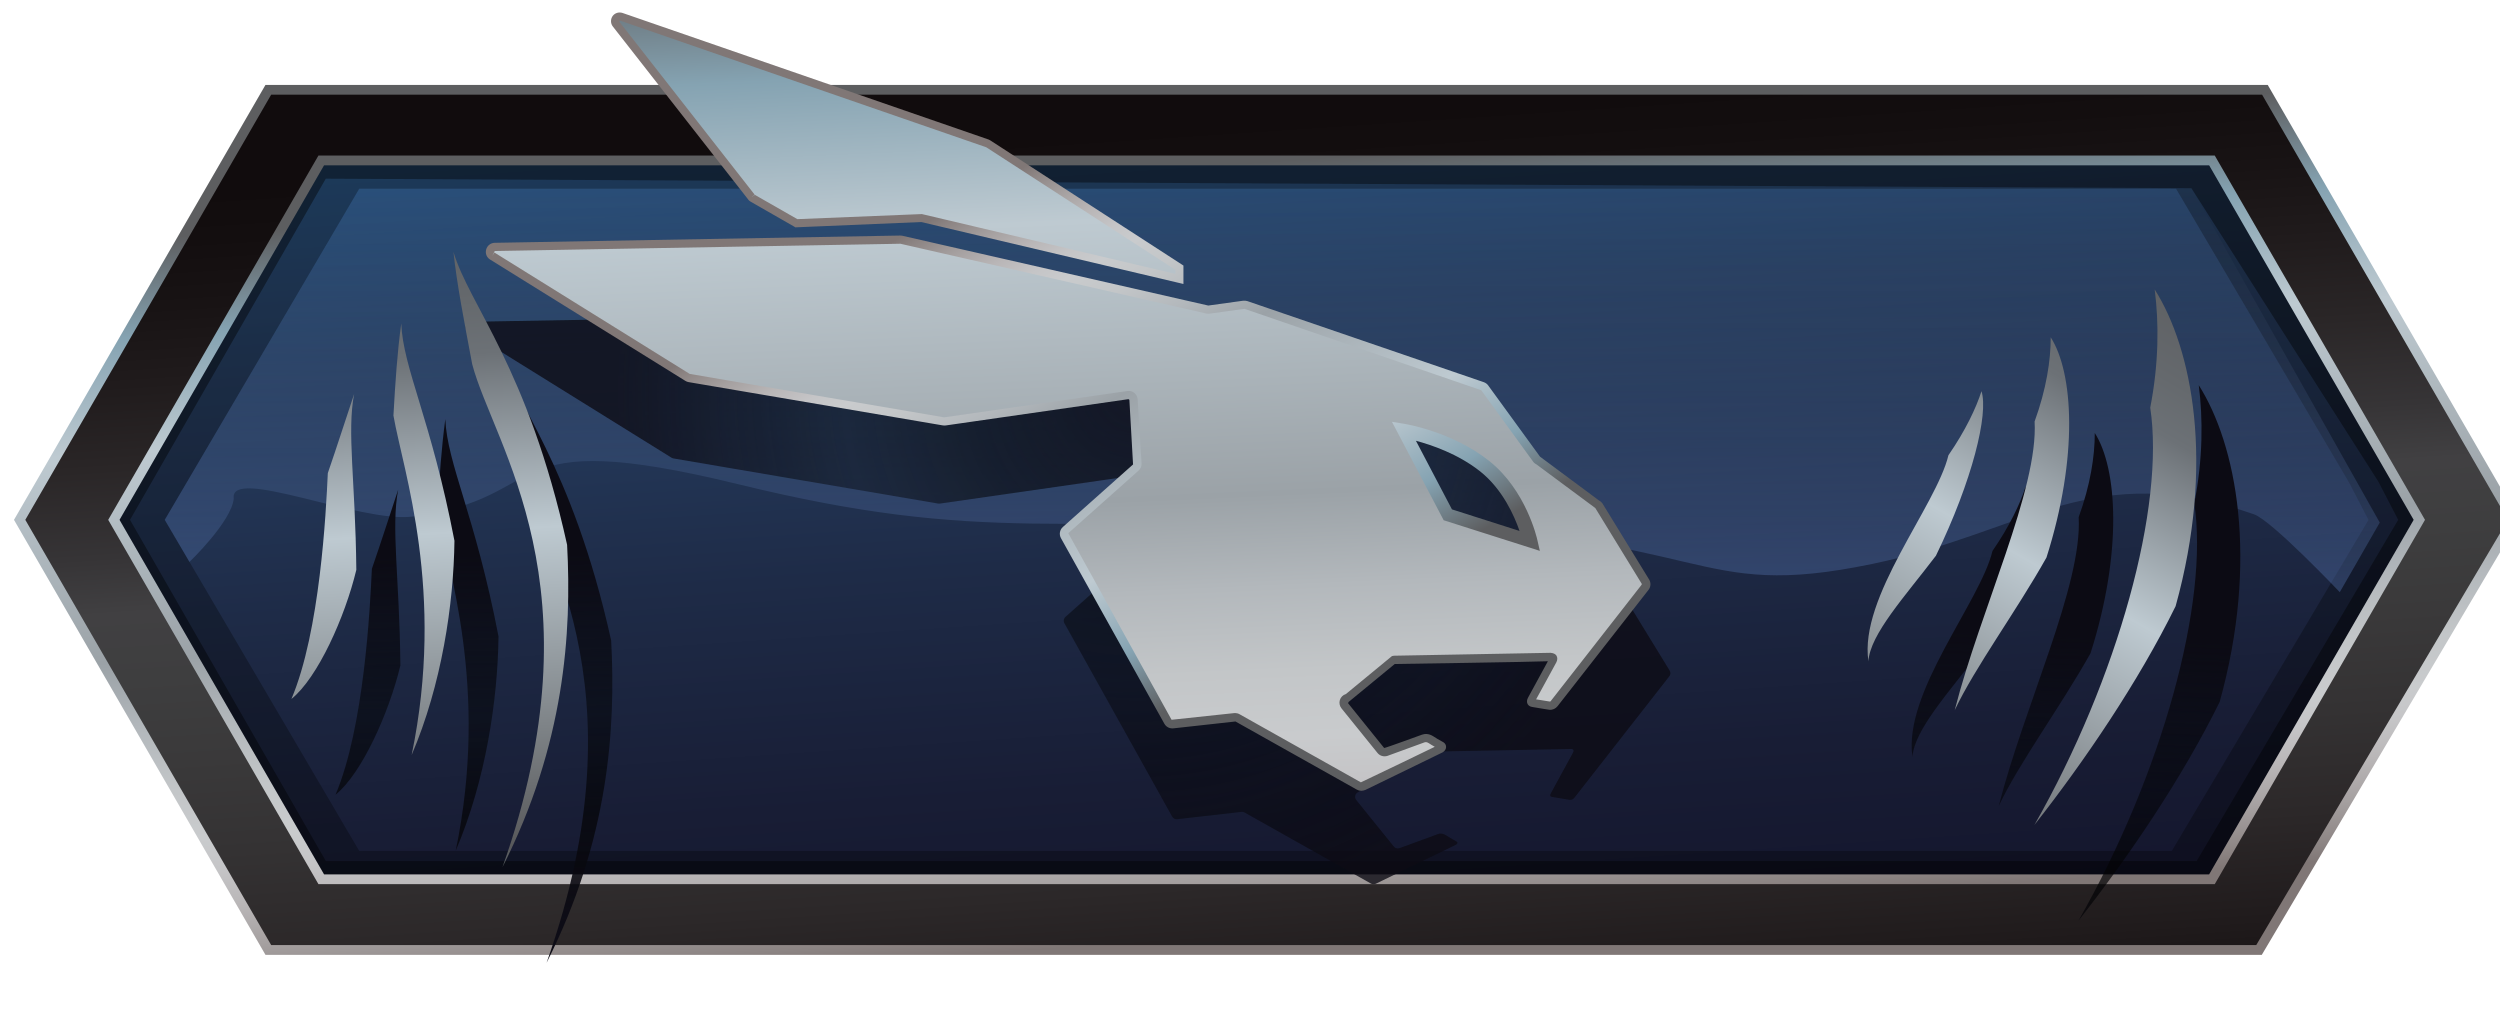
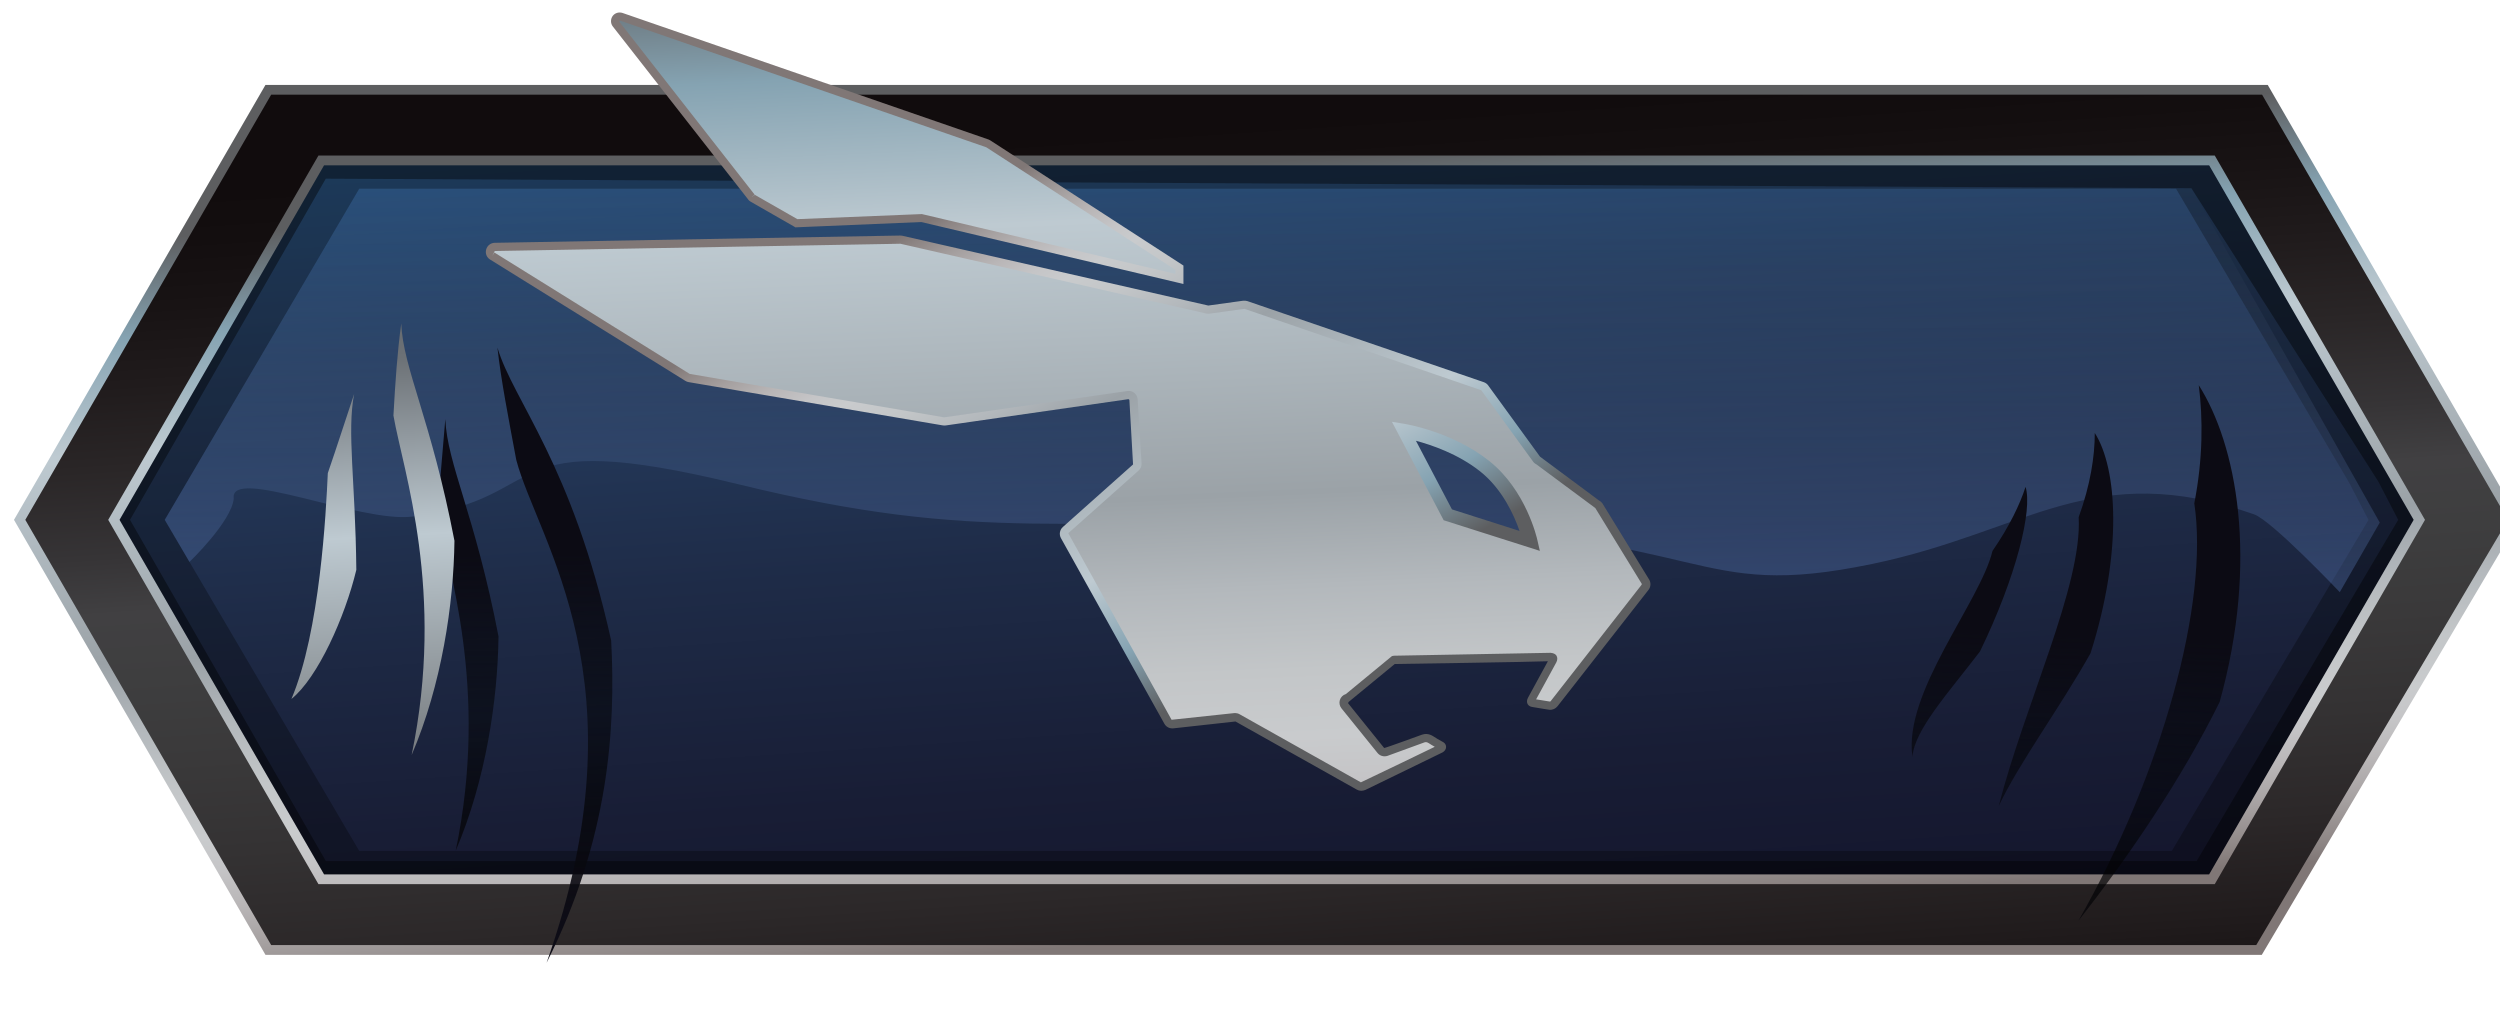
<svg xmlns="http://www.w3.org/2000/svg" version="1.1" x="0px" y="0px" width="32px" height="13px" viewBox="0 0 32 13" enable-background="new 0 0 32 13" xml:space="preserve">
  <g id="Layer_4">
</g>
  <g id="Layer_1">
    <linearGradient id="SVGID_1_" gradientUnits="userSpaceOnUse" x1="15.586" y1="-2.592" x2="16.763" y2="14.784">
      <stop offset="0" style="stop-color:#1B75BC" />
      <stop offset="0.183" style="stop-color:#295787" />
      <stop offset="0.372" style="stop-color:#263E61" />
      <stop offset="0.553" style="stop-color:#1E2B47" />
      <stop offset="0.722" style="stop-color:#181D35" />
      <stop offset="0.874" style="stop-color:#13142B" />
      <stop offset="0.994" style="stop-color:#111028" />
    </linearGradient>
    <polygon fill="url(#SVGID_1_)" points="28.925,1.98 3.096,1.98 0.448,6.654 3.096,11.329 28.945,11.329 31.977,6.654  " />
    <path opacity="0.29" d="M28.769,1.707H3.656L1.087,6.654l3,4.947h24.607l2.644-4.947L28.769,1.707z M27.799,10.892H4.598   L2.109,6.654l2.489-4.238h23.256l2.217,3.765l0.246,0.474L27.799,10.892z" />
    <linearGradient id="SVGID_2_" gradientUnits="userSpaceOnUse" x1="16.286" y1="7.587" x2="16.286" y2="1.625">
      <stop offset="0" style="stop-color:#5C7FC0" />
      <stop offset="1" style="stop-color:#3D464F;stop-opacity:0" />
    </linearGradient>
    <path opacity="0.35" fill="url(#SVGID_2_)" d="M5.279,6.612c1.837-0.237,1.014-1.185,4.17-0.414c3.157,0.771,4.116,0.4,8.311,0.517   c4.196,0.117,3.872,0.989,6.206,0.503c1.98-0.412,2.819-1.36,4.885-0.635c0.229,0.08,1.098,0.997,1.098,0.997l0.512-0.891   l-2.406-4.272H4.598L2.109,6.654l0.316,0.539c0,0,0.537-0.514,0.567-0.811C2.931,5.961,4.616,6.697,5.279,6.612z" />
    <path opacity="0.41" d="M28.699,1.556H3.644l-2.97,5.098l2.97,5.098h24.999l3.107-5.098L28.699,1.556z M28.117,11.022H4.171   L1.664,6.654l2.506-4.367l23.88,0.122l2.394,3.757l0.253,0.488L28.117,11.022z" />
    <linearGradient id="SVGID_3_" gradientUnits="userSpaceOnUse" x1="16.613" y1="12.489" x2="15.9" y2="2.093">
      <stop offset="0.054" style="stop-color:#807776" />
      <stop offset="0.074" style="stop-color:#8C8483" />
      <stop offset="0.126" style="stop-color:#A5A0A0" />
      <stop offset="0.176" style="stop-color:#B9B6B7" />
      <stop offset="0.222" style="stop-color:#C5C5C7" />
      <stop offset="0.26" style="stop-color:#C9CBCD" />
      <stop offset="0.321" style="stop-color:#C3C6C8" />
      <stop offset="0.398" style="stop-color:#B3B8BC" />
      <stop offset="0.483" style="stop-color:#9BA2A7" />
      <stop offset="0.74" style="stop-color:#BECAD1" />
      <stop offset="0.88" style="stop-color:#85A3B2" />
      <stop offset="1" style="stop-color:#5D5E60" />
    </linearGradient>
    <path fill="url(#SVGID_3_)" d="M28.951,12.222H3.398L0.179,6.654l3.219-5.567h25.629l3.219,5.568L28.951,12.222z M3.543,11.972   h25.266l3.148-5.319l-3.074-5.316H3.543L0.468,6.654L3.543,11.972z M28.422,11.442H4.004L1.24,6.654l2.763-4.788h24.418   l2.763,4.788L28.422,11.442z M4.148,11.192h24.129l2.618-4.538l-2.618-4.538H4.148L1.53,6.654L4.148,11.192z" />
    <g opacity="0.79">
      <radialGradient id="SVGID_4_" cx="14.56" cy="5.008" r="6.659" gradientUnits="userSpaceOnUse">
        <stop offset="0" style="stop-color:#0D0C16" />
        <stop offset="0.009" style="stop-color:#0D0C16;stop-opacity:0.992" />
        <stop offset="0.318" style="stop-color:#040406;stop-opacity:0.718" />
        <stop offset="0.564" style="stop-color:#000000;stop-opacity:0.5" />
        <stop offset="0.786" style="stop-color:#08080F;stop-opacity:0.755" />
        <stop offset="1" style="stop-color:#0C0B14" />
      </radialGradient>
-       <path fill-rule="evenodd" clip-rule="evenodd" fill="url(#SVGID_4_)" d="M21.369,8.579L20.75,7.57    c-0.006-0.009-0.015-0.015-0.024-0.02l-0.783-0.58c-0.011-0.006-0.021-0.014-0.027-0.025l-0.684-0.941    c-0.008-0.013-0.02-0.023-0.035-0.028l-3.153-1.081c-0.01-0.003-0.02-0.004-0.03-0.003l-0.463,0.065    c-0.008,0.001-0.016,0.001-0.024-0.001l-4.081-0.931c-0.005-0.001-0.01-0.002-0.016-0.002L6.024,4.119    C5.959,4.12,5.936,4.206,5.991,4.24l2.605,1.619c0.007,0.004,0.015,0.007,0.024,0.009l3.39,0.578c0.007,0.001,0.014,0.001,0.02,0    l2.44-0.351c0.038-0.005,0.072,0.023,0.074,0.061l0.053,0.853c0.001,0.02-0.007,0.039-0.022,0.053l-0.937,0.834    c-0.023,0.02-0.029,0.054-0.014,0.081l1.38,2.476c0.013,0.023,0.038,0.036,0.064,0.033l0.823-0.094    c0.014-0.002,0.027,0.001,0.039,0.008l1.619,0.91c0.019,0.011,0.041,0.011,0.061,0.002c0,0,1.007-0.489,1.026-0.499    c0.02-0.011,0.027-0.029,0.009-0.041c-0.011-0.007-0.092-0.051-0.132-0.078c-0.031-0.021-0.068-0.032-0.107-0.018    c-0.039,0.014-0.494,0.181-0.494,0.181c-0.026,0.008-0.054,0-0.071-0.021l-0.481-0.596c-0.029-0.036-0.012-0.09,0.032-0.104    l0.614-0.507c0.005-0.002,0.01-0.002,0.016-0.003c0,0,2.052-0.037,2.087-0.039c0.035-0.001,0.038,0.024,0.025,0.048    c-0.011,0.02-0.215,0.394-0.283,0.519c-0.014,0.025-0.011,0.042,0.013,0.046c0.025,0.004,0.206,0.035,0.228,0.038    c0.022,0.002,0.045-0.006,0.061-0.028c0.017-0.021,1.213-1.552,1.213-1.552C21.386,8.635,21.386,8.603,21.369,8.579z" />
    </g>
    <linearGradient id="SVGID_5_" gradientUnits="userSpaceOnUse" x1="16.69" y1="13.751" x2="15.87" y2="1.553">
      <stop offset="0" style="stop-color:#130E0F" />
      <stop offset="0.095" style="stop-color:#201B1C" />
      <stop offset="0.204" style="stop-color:#2C2829" />
      <stop offset="0.308" style="stop-color:#343233" />
      <stop offset="0.406" style="stop-color:#3A393A" />
      <stop offset="0.494" style="stop-color:#3E3E3F" />
      <stop offset="0.564" style="stop-color:#414042" />
      <stop offset="0.624" style="stop-color:#363436" />
      <stop offset="0.716" style="stop-color:#2A2627" />
      <stop offset="0.803" style="stop-color:#201B1C" />
      <stop offset="0.882" style="stop-color:#181314" />
      <stop offset="0.95" style="stop-color:#130E0F" />
      <stop offset="1" style="stop-color:#110C0D" />
    </linearGradient>
    <path fill="url(#SVGID_5_)" d="M28.955,1.212H3.471L0.324,6.654l3.147,5.443H28.88l3.222-5.443L28.955,1.212z M28.349,11.317H4.076   L1.385,6.654l2.691-4.663h24.273l2.691,4.663L28.349,11.317z" />
    <g>
      <g>
        <linearGradient id="SVGID_6_" gradientUnits="userSpaceOnUse" x1="14.018" y1="13.194" x2="13.399" y2="-0.799">
          <stop offset="0.054" style="stop-color:#807776" />
          <stop offset="0.074" style="stop-color:#8C8483" />
          <stop offset="0.126" style="stop-color:#A5A0A0" />
          <stop offset="0.176" style="stop-color:#B9B6B7" />
          <stop offset="0.222" style="stop-color:#C5C5C7" />
          <stop offset="0.26" style="stop-color:#C9CBCD" />
          <stop offset="0.321" style="stop-color:#C3C6C8" />
          <stop offset="0.398" style="stop-color:#B3B8BC" />
          <stop offset="0.483" style="stop-color:#9BA2A7" />
          <stop offset="0.74" style="stop-color:#BECAD1" />
          <stop offset="0.88" style="stop-color:#85A3B2" />
          <stop offset="1" style="stop-color:#5D5E60" />
        </linearGradient>
        <path fill-rule="evenodd" clip-rule="evenodd" fill="url(#SVGID_6_)" d="M21.059,7.441l-0.594-0.969     c-0.006-0.008-0.014-0.015-0.023-0.019l-0.751-0.557c-0.011-0.005-0.02-0.014-0.026-0.024l-0.657-0.903     C19,4.956,18.989,4.946,18.975,4.941l-3.026-1.038C15.94,3.9,15.93,3.899,15.92,3.901l-0.444,0.062     c-0.008,0.001-0.015,0.001-0.023-0.001l-3.916-0.893c-0.005-0.001-0.01-0.002-0.015-0.002l-5.19,0.094     C6.27,3.162,6.247,3.244,6.301,3.277l2.5,1.554c0.007,0.004,0.015,0.007,0.023,0.009l3.253,0.554     c0.006,0.001,0.013,0.001,0.019,0l2.341-0.337c0.036-0.005,0.069,0.022,0.071,0.058l0.05,0.819     c0.001,0.019-0.007,0.038-0.021,0.051l-0.899,0.801c-0.022,0.02-0.027,0.052-0.013,0.077l1.324,2.376     c0.012,0.022,0.037,0.035,0.062,0.032l0.79-0.09c0.013-0.001,0.026,0.001,0.038,0.008l1.553,0.873     c0.018,0.01,0.04,0.011,0.058,0.002c0,0,0.966-0.469,0.985-0.479c0.019-0.01,0.026-0.028,0.009-0.039     c-0.01-0.006-0.088-0.049-0.127-0.074c-0.03-0.02-0.065-0.031-0.102-0.017c-0.037,0.013-0.474,0.173-0.474,0.173     c-0.025,0.008-0.052,0-0.068-0.02l-0.462-0.572c-0.028-0.035-0.012-0.087,0.031-0.099l0.589-0.486     c0.005-0.001,0.01-0.002,0.015-0.003c0,0,1.969-0.036,2.003-0.037c0.034-0.001,0.037,0.023,0.024,0.046     c-0.011,0.019-0.207,0.378-0.272,0.498c-0.013,0.024-0.011,0.04,0.013,0.044c0.024,0.004,0.198,0.034,0.219,0.036     c0.021,0.002,0.043-0.006,0.059-0.026c0.016-0.02,1.164-1.49,1.164-1.49C21.075,7.494,21.076,7.463,21.059,7.441z M18.55,6.563     l-0.523-0.996c0,0,0.54,0.087,0.958,0.418c0.418,0.331,0.54,0.889,0.54,0.889L18.55,6.563z" />
      </g>
      <linearGradient id="SVGID_7_" gradientUnits="userSpaceOnUse" x1="11.953" y1="2.336" x2="15.589" y2="8.717">
        <stop offset="0.054" style="stop-color:#807776" />
        <stop offset="0.074" style="stop-color:#8C8483" />
        <stop offset="0.126" style="stop-color:#A5A0A0" />
        <stop offset="0.176" style="stop-color:#B9B6B7" />
        <stop offset="0.222" style="stop-color:#C5C5C7" />
        <stop offset="0.26" style="stop-color:#C9CBCD" />
        <stop offset="0.321" style="stop-color:#C3C6C8" />
        <stop offset="0.398" style="stop-color:#B3B8BC" />
        <stop offset="0.483" style="stop-color:#9BA2A7" />
        <stop offset="0.74" style="stop-color:#BECAD1" />
        <stop offset="0.88" style="stop-color:#85A3B2" />
        <stop offset="1" style="stop-color:#5D5E60" />
      </linearGradient>
      <path fill="url(#SVGID_7_)" d="M17.424,10.122c-0.02,0-0.039-0.005-0.057-0.015l-1.553-0.872l-0.796,0.088    c-0.046,0.004-0.091-0.017-0.114-0.059L13.58,6.888c-0.026-0.047-0.016-0.106,0.024-0.142l0.899-0.801l-0.047-0.827l-0.011-0.009    l-2.341,0.337c-0.013,0.001-0.026,0.001-0.037-0.001L8.814,4.891C8.801,4.889,8.787,4.884,8.774,4.876L6.273,3.322    c-0.044-0.027-0.064-0.079-0.05-0.129c0.014-0.05,0.058-0.084,0.109-0.085l5.19-0.093c0.008,0,0.018,0.001,0.025,0.002    l3.919,0.894l0.448-0.062c0.018-0.001,0.035,0,0.052,0.005l3.027,1.038c0.026,0.009,0.048,0.027,0.062,0.05l0.657,0.903    l0.755,0.561c0.017,0.008,0.032,0.021,0.043,0.036l0.594,0.968c0.03,0.041,0.029,0.099-0.002,0.139c0,0-1.149,1.47-1.165,1.49    c-0.026,0.033-0.065,0.05-0.105,0.046c-0.015-0.001-0.105-0.017-0.167-0.027l-0.055-0.009c-0.037-0.006-0.052-0.028-0.058-0.04    c-0.011-0.024-0.009-0.051,0.008-0.081l0.141-0.259c0.045-0.083,0.088-0.162,0.112-0.205c-0.193,0.009-1.96,0.035-1.96,0.035    l-0.592,0.487l-0.005,0.016l0.461,0.572c0,0,0,0,0.001,0c0.019,0,0.446-0.157,0.483-0.17c0.034-0.012,0.087-0.018,0.149,0.023    c0.027,0.019,0.073,0.045,0.101,0.06c0.012,0.007,0.021,0.012,0.025,0.014c0.022,0.014,0.035,0.037,0.034,0.062    c-0.001,0.027-0.018,0.053-0.046,0.068c-0.02,0.01-0.888,0.432-0.987,0.48C17.458,10.118,17.441,10.122,17.424,10.122z     M15.809,9.127c0.019,0,0.039,0.005,0.057,0.015l1.553,0.872c0.29-0.137,0.791-0.38,0.946-0.455    c-0.027-0.015-0.057-0.033-0.076-0.046c-0.027-0.018-0.044-0.014-0.055-0.011c-0.038,0.014-0.474,0.173-0.474,0.173    c-0.046,0.015-0.097,0.001-0.127-0.036l-0.462-0.572c-0.024-0.03-0.032-0.07-0.021-0.106c0.011-0.037,0.04-0.066,0.077-0.077    l0.59-0.486c0.01-0.002,0.019-0.005,0.03-0.005c0.001,0,1.968-0.036,2.001-0.037c0.046,0.003,0.067,0.024,0.074,0.035    c0.016,0.025,0.015,0.058-0.002,0.089c-0.006,0.011-0.066,0.122-0.131,0.24l-0.127,0.232l0.016,0.002    c0.059,0.01,0.146,0.025,0.16,0.026c0.004,0,0.007,0,0.012-0.007c0.016-0.02,1.164-1.49,1.164-1.49V7.472l-0.594-0.969    l-0.755-0.56c-0.021-0.01-0.038-0.026-0.049-0.045l-0.656-0.903l-3.031-1.042l-0.449,0.062c-0.016,0.001-0.029,0.001-0.041-0.002    L11.525,3.12L6.333,3.213L6.3,3.277l0.028-0.045l2.5,1.554l3.257,0.556l2.345-0.337C14.461,5,14.494,5.008,14.519,5.029    c0.025,0.02,0.041,0.05,0.043,0.083l0.05,0.819C14.614,5.966,14.6,6,14.573,6.024l-0.899,0.801l1.322,2.388l0.799-0.085    C15.8,9.127,15.805,9.127,15.809,9.127z M19.71,7.051l-1.231-0.392l-0.662-1.26l0.158,0.026c0.025,0.004,0.617,0.103,1.085,0.474    c0.474,0.375,0.614,0.991,0.619,1.017L19.71,7.051z M18.585,6.52l0.865,0.276c-0.065-0.189-0.215-0.533-0.505-0.763    c-0.283-0.224-0.625-0.339-0.821-0.391L18.585,6.52z" />
      <g>
        <g>
          <linearGradient id="SVGID_8_" gradientUnits="userSpaceOnUse" x1="11.991" y1="13.284" x2="11.371" y2="-0.709">
            <stop offset="0.054" style="stop-color:#807776" />
            <stop offset="0.074" style="stop-color:#8C8483" />
            <stop offset="0.126" style="stop-color:#A5A0A0" />
            <stop offset="0.176" style="stop-color:#B9B6B7" />
            <stop offset="0.222" style="stop-color:#C5C5C7" />
            <stop offset="0.26" style="stop-color:#C9CBCD" />
            <stop offset="0.321" style="stop-color:#C3C6C8" />
            <stop offset="0.398" style="stop-color:#B3B8BC" />
            <stop offset="0.483" style="stop-color:#9BA2A7" />
            <stop offset="0.74" style="stop-color:#BECAD1" />
            <stop offset="0.88" style="stop-color:#85A3B2" />
            <stop offset="1" style="stop-color:#5D5E60" />
          </linearGradient>
          <path fill-rule="evenodd" clip-rule="evenodd" fill="url(#SVGID_8_)" d="M9.619,2.524C9.623,2.53,9.629,2.535,9.636,2.539      l0.557,0.318l1.603-0.066l3.301,0.779V3.426l-2.444-1.585c-0.004-0.003-0.008-0.005-0.013-0.006L7.952,0.215      c-0.056-0.02-0.104,0.047-0.067,0.094L9.619,2.524z" />
        </g>
      </g>
      <linearGradient id="SVGID_9_" gradientUnits="userSpaceOnUse" x1="11.809" y1="2.418" x2="15.445" y2="8.799">
        <stop offset="0.054" style="stop-color:#807776" />
        <stop offset="0.074" style="stop-color:#8C8483" />
        <stop offset="0.126" style="stop-color:#A5A0A0" />
        <stop offset="0.176" style="stop-color:#B9B6B7" />
        <stop offset="0.222" style="stop-color:#C5C5C7" />
        <stop offset="0.26" style="stop-color:#C9CBCD" />
        <stop offset="0.321" style="stop-color:#C3C6C8" />
        <stop offset="0.398" style="stop-color:#B3B8BC" />
        <stop offset="0.483" style="stop-color:#9BA2A7" />
        <stop offset="0.74" style="stop-color:#BECAD1" />
        <stop offset="0.88" style="stop-color:#85A3B2" />
        <stop offset="1" style="stop-color:#5D5E60" />
      </linearGradient>
      <path fill="url(#SVGID_9_)" d="M15.148,3.635l-0.063-0.015l-3.293-0.778L10.18,2.91l-0.012-0.008L9.611,2.583    C9.598,2.577,9.588,2.567,9.579,2.557L9.578,2.555L7.845,0.34C7.814,0.301,7.813,0.247,7.841,0.206    C7.87,0.166,7.921,0.15,7.969,0.166l4.688,1.621c0.008,0.003,0.015,0.007,0.022,0.012l2.469,1.6V3.635z M11.801,2.74l0.007,0.002    l3.237,0.764V3.454l-2.421-1.569L7.935,0.263L7.926,0.276l1.733,2.215l-0.04,0.032l0.043-0.029l0.544,0.311L11.801,2.74z" />
    </g>
    <g>
      <linearGradient id="SVGID_10_" gradientUnits="userSpaceOnUse" x1="26.384" y1="12.806" x2="26.584" y2="8.128">
        <stop offset="0" style="stop-color:#0D0C16" />
        <stop offset="0.009" style="stop-color:#0D0C16;stop-opacity:0.992" />
        <stop offset="0.318" style="stop-color:#040406;stop-opacity:0.718" />
        <stop offset="0.564" style="stop-color:#000000;stop-opacity:0.5" />
        <stop offset="0.786" style="stop-color:#08080F;stop-opacity:0.755" />
        <stop offset="1" style="stop-color:#0C0B14" />
      </linearGradient>
      <path fill="url(#SVGID_10_)" d="M26.759,8.361c0.412-1.297,0.344-2.366,0.054-2.819c0.001,0.294-0.056,0.665-0.206,1.078    c0.049,0.868-0.695,2.411-1.023,3.696C25.846,9.762,26.368,9.057,26.759,8.361z M28.412,8.984    c0.506-1.824,0.212-3.299-0.268-4.054c0.055,0.428,0.054,0.944-0.057,1.513c0.191,1.259-0.409,3.458-1.483,5.342    C27.241,10.975,27.934,9.956,28.412,8.984z M25.344,8.338c0.468-0.964,0.675-1.817,0.583-2.106    c-0.069,0.216-0.204,0.502-0.423,0.82c-0.155,0.649-1.149,1.817-1.024,2.638C24.498,9.347,24.95,8.856,25.344,8.338z" />
      <g>
        <linearGradient id="SVGID_11_" gradientUnits="userSpaceOnUse" x1="4.705" y1="11.877" x2="4.906" y2="7.199" gradientTransform="matrix(0.859 -0.056 0.03 1.012 0.295 0.118)">
          <stop offset="0" style="stop-color:#0D0C16" />
          <stop offset="0.009" style="stop-color:#0D0C16;stop-opacity:0.992" />
          <stop offset="0.318" style="stop-color:#040406;stop-opacity:0.718" />
          <stop offset="0.564" style="stop-color:#000000;stop-opacity:0.5" />
          <stop offset="0.786" style="stop-color:#08080F;stop-opacity:0.755" />
          <stop offset="1" style="stop-color:#0C0B14" />
        </linearGradient>
-         <path fill="url(#SVGID_11_)" d="M5.097,6.267c-0.094,0.492,0.016,1.1,0.028,2.251C4.98,9.123,4.63,9.903,4.295,10.172     C4.66,9.31,4.737,7.786,4.76,7.281C4.882,6.927,4.987,6.599,5.097,6.267z" />
        <linearGradient id="SVGID_12_" gradientUnits="userSpaceOnUse" x1="7.466" y1="11.995" x2="7.666" y2="7.317" gradientTransform="matrix(0.859 -0.056 0.03 1.012 0.295 0.118)">
          <stop offset="0" style="stop-color:#0D0C16" />
          <stop offset="0.009" style="stop-color:#0D0C16;stop-opacity:0.992" />
          <stop offset="0.318" style="stop-color:#040406;stop-opacity:0.718" />
          <stop offset="0.564" style="stop-color:#000000;stop-opacity:0.5" />
          <stop offset="0.786" style="stop-color:#08080F;stop-opacity:0.755" />
          <stop offset="1" style="stop-color:#0C0B14" />
        </linearGradient>
        <path fill="url(#SVGID_12_)" d="M6.608,5.886c0.274,1.042,1.663,2.841,0.388,6.438c0.796-1.575,0.887-2.998,0.827-4.125     c-0.503-2.271-1.252-3.064-1.456-3.75C6.414,4.872,6.504,5.327,6.608,5.886z" />
        <linearGradient id="SVGID_13_" gradientUnits="userSpaceOnUse" x1="6.178" y1="11.94" x2="6.378" y2="7.262" gradientTransform="matrix(0.859 -0.056 0.03 1.012 0.295 0.118)">
          <stop offset="0" style="stop-color:#0D0C16" />
          <stop offset="0.009" style="stop-color:#0D0C16;stop-opacity:0.992" />
          <stop offset="0.318" style="stop-color:#040406;stop-opacity:0.718" />
          <stop offset="0.564" style="stop-color:#000000;stop-opacity:0.5" />
          <stop offset="0.786" style="stop-color:#08080F;stop-opacity:0.755" />
          <stop offset="1" style="stop-color:#0C0B14" />
        </linearGradient>
-         <path fill="url(#SVGID_13_)" d="M5.6,6.544c0.124,0.711,0.668,2.25,0.233,4.345c0.385-0.899,0.538-1.934,0.548-2.742     C6.083,6.595,5.724,5.941,5.7,5.365C5.65,5.738,5.624,6.115,5.6,6.544z" />
+         <path fill="url(#SVGID_13_)" d="M5.6,6.544c0.124,0.711,0.668,2.25,0.233,4.345c0.385-0.899,0.538-1.934,0.548-2.742     C6.083,6.595,5.724,5.941,5.7,5.365z" />
      </g>
    </g>
    <g>
      <linearGradient id="SVGID_14_" gradientUnits="userSpaceOnUse" x1="26.219" y1="-2.741" x2="26.101" y2="14.784" gradientTransform="matrix(0.872 0.49 -0.49 0.872 6.789 -11.734)">
        <stop offset="0.054" style="stop-color:#807776" />
        <stop offset="0.073" style="stop-color:#7B7373" />
        <stop offset="0.142" style="stop-color:#686566" />
        <stop offset="0.206" style="stop-color:#5C5C5E" />
        <stop offset="0.26" style="stop-color:#58595B" />
        <stop offset="0.319" style="stop-color:#5C5D60" />
        <stop offset="0.395" style="stop-color:#65696D" />
        <stop offset="0.433" style="stop-color:#6C7176" />
        <stop offset="0.561" style="stop-color:#BECAD1" />
        <stop offset="0.79" style="stop-color:#58595B" />
        <stop offset="0.88" style="stop-color:#85A3B2" />
        <stop offset="1" style="stop-color:#5D5E60" />
      </linearGradient>
-       <path fill="url(#SVGID_14_)" d="M26.195,7.136c0.412-1.297,0.344-2.366,0.054-2.819c0.001,0.294-0.056,0.665-0.206,1.078    c0.049,0.868-0.695,2.411-1.023,3.696C25.282,8.537,25.804,7.832,26.195,7.136z M27.848,7.759    c0.506-1.824,0.212-3.299-0.268-4.054c0.055,0.428,0.054,0.944-0.057,1.513c0.191,1.259-0.409,3.458-1.483,5.342    C26.676,9.75,27.37,8.731,27.848,7.759z M24.78,7.113c0.468-0.964,0.675-1.817,0.583-2.106c-0.069,0.216-0.204,0.502-0.423,0.82    c-0.155,0.649-1.149,1.817-1.024,2.638C23.934,8.122,24.386,7.631,24.78,7.113z" />
      <g>
        <linearGradient id="SVGID_15_" gradientUnits="userSpaceOnUse" x1="4.288" y1="-2.89" x2="4.169" y2="14.635" gradientTransform="matrix(0.859 -0.056 0.03 1.012 0.295 0.118)">
          <stop offset="0.054" style="stop-color:#807776" />
          <stop offset="0.073" style="stop-color:#7B7373" />
          <stop offset="0.142" style="stop-color:#686566" />
          <stop offset="0.206" style="stop-color:#5C5C5E" />
          <stop offset="0.26" style="stop-color:#58595B" />
          <stop offset="0.319" style="stop-color:#5C5D60" />
          <stop offset="0.395" style="stop-color:#65696D" />
          <stop offset="0.433" style="stop-color:#6C7176" />
          <stop offset="0.561" style="stop-color:#BECAD1" />
          <stop offset="0.79" style="stop-color:#58595B" />
          <stop offset="0.88" style="stop-color:#85A3B2" />
          <stop offset="1" style="stop-color:#5D5E60" />
        </linearGradient>
        <path fill="url(#SVGID_15_)" d="M4.533,5.043c-0.094,0.492,0.016,1.1,0.028,2.251C4.416,7.898,4.066,8.678,3.73,8.947     c0.366-0.862,0.443-2.386,0.466-2.891C4.318,5.702,4.422,5.374,4.533,5.043z" />
        <linearGradient id="SVGID_16_" gradientUnits="userSpaceOnUse" x1="7.132" y1="-2.87" x2="7.013" y2="14.654" gradientTransform="matrix(0.859 -0.056 0.03 1.012 0.295 0.118)">
          <stop offset="0.054" style="stop-color:#807776" />
          <stop offset="0.073" style="stop-color:#7B7373" />
          <stop offset="0.142" style="stop-color:#686566" />
          <stop offset="0.206" style="stop-color:#5C5C5E" />
          <stop offset="0.26" style="stop-color:#58595B" />
          <stop offset="0.319" style="stop-color:#5C5D60" />
          <stop offset="0.395" style="stop-color:#65696D" />
          <stop offset="0.433" style="stop-color:#6C7176" />
          <stop offset="0.561" style="stop-color:#BECAD1" />
          <stop offset="0.79" style="stop-color:#58595B" />
          <stop offset="0.88" style="stop-color:#85A3B2" />
          <stop offset="1" style="stop-color:#5D5E60" />
        </linearGradient>
-         <path fill="url(#SVGID_16_)" d="M6.044,4.661c0.274,1.042,1.663,2.841,0.388,6.438c0.796-1.575,0.887-2.998,0.827-4.125     C6.757,4.704,6.008,3.91,5.804,3.224C5.85,3.648,5.939,4.102,6.044,4.661z" />
        <linearGradient id="SVGID_17_" gradientUnits="userSpaceOnUse" x1="5.817" y1="-2.879" x2="5.698" y2="14.646" gradientTransform="matrix(0.859 -0.056 0.03 1.012 0.295 0.118)">
          <stop offset="0.054" style="stop-color:#807776" />
          <stop offset="0.073" style="stop-color:#7B7373" />
          <stop offset="0.142" style="stop-color:#686566" />
          <stop offset="0.206" style="stop-color:#5C5C5E" />
          <stop offset="0.26" style="stop-color:#58595B" />
          <stop offset="0.319" style="stop-color:#5C5D60" />
          <stop offset="0.395" style="stop-color:#65696D" />
          <stop offset="0.433" style="stop-color:#6C7176" />
          <stop offset="0.561" style="stop-color:#BECAD1" />
          <stop offset="0.79" style="stop-color:#58595B" />
          <stop offset="0.88" style="stop-color:#85A3B2" />
          <stop offset="1" style="stop-color:#5D5E60" />
        </linearGradient>
        <path fill="url(#SVGID_17_)" d="M5.036,5.319c0.124,0.711,0.668,2.25,0.233,4.345c0.385-0.899,0.538-1.934,0.548-2.742     C5.519,5.37,5.159,4.716,5.136,4.14C5.085,4.513,5.06,4.89,5.036,5.319z" />
      </g>
    </g>
  </g>
  <g id="guides" display="none">
</g>
</svg>